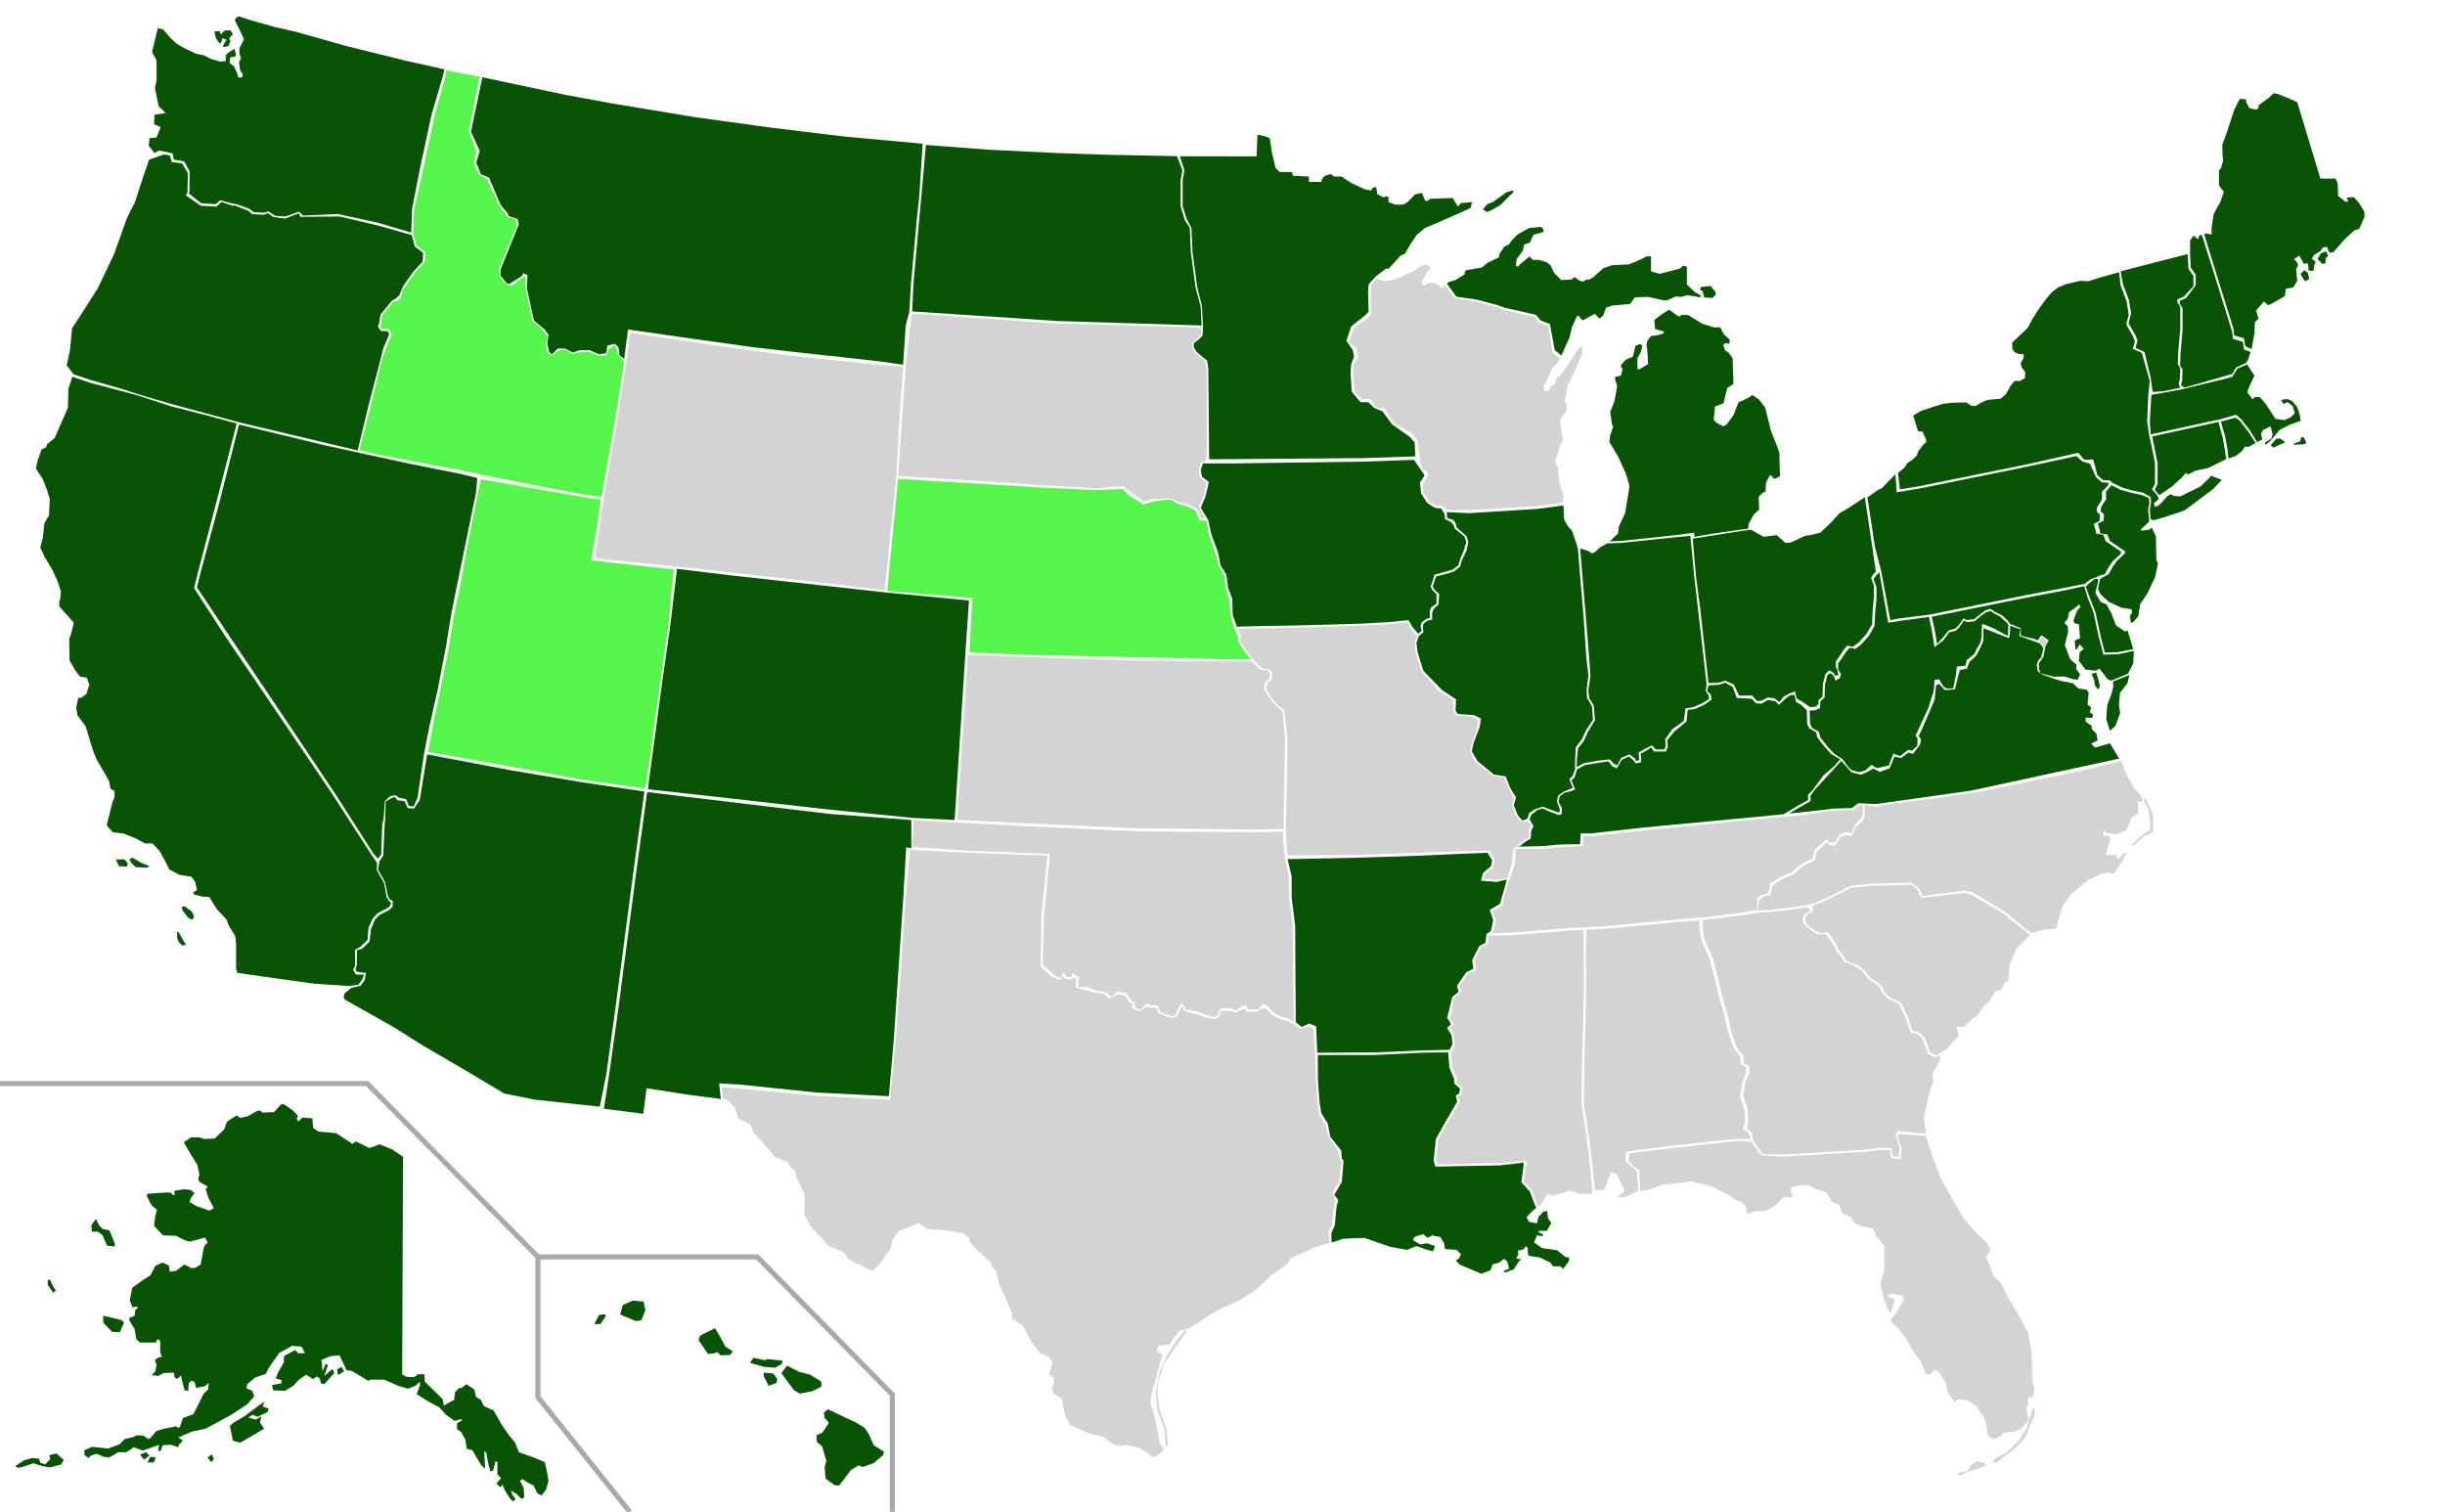
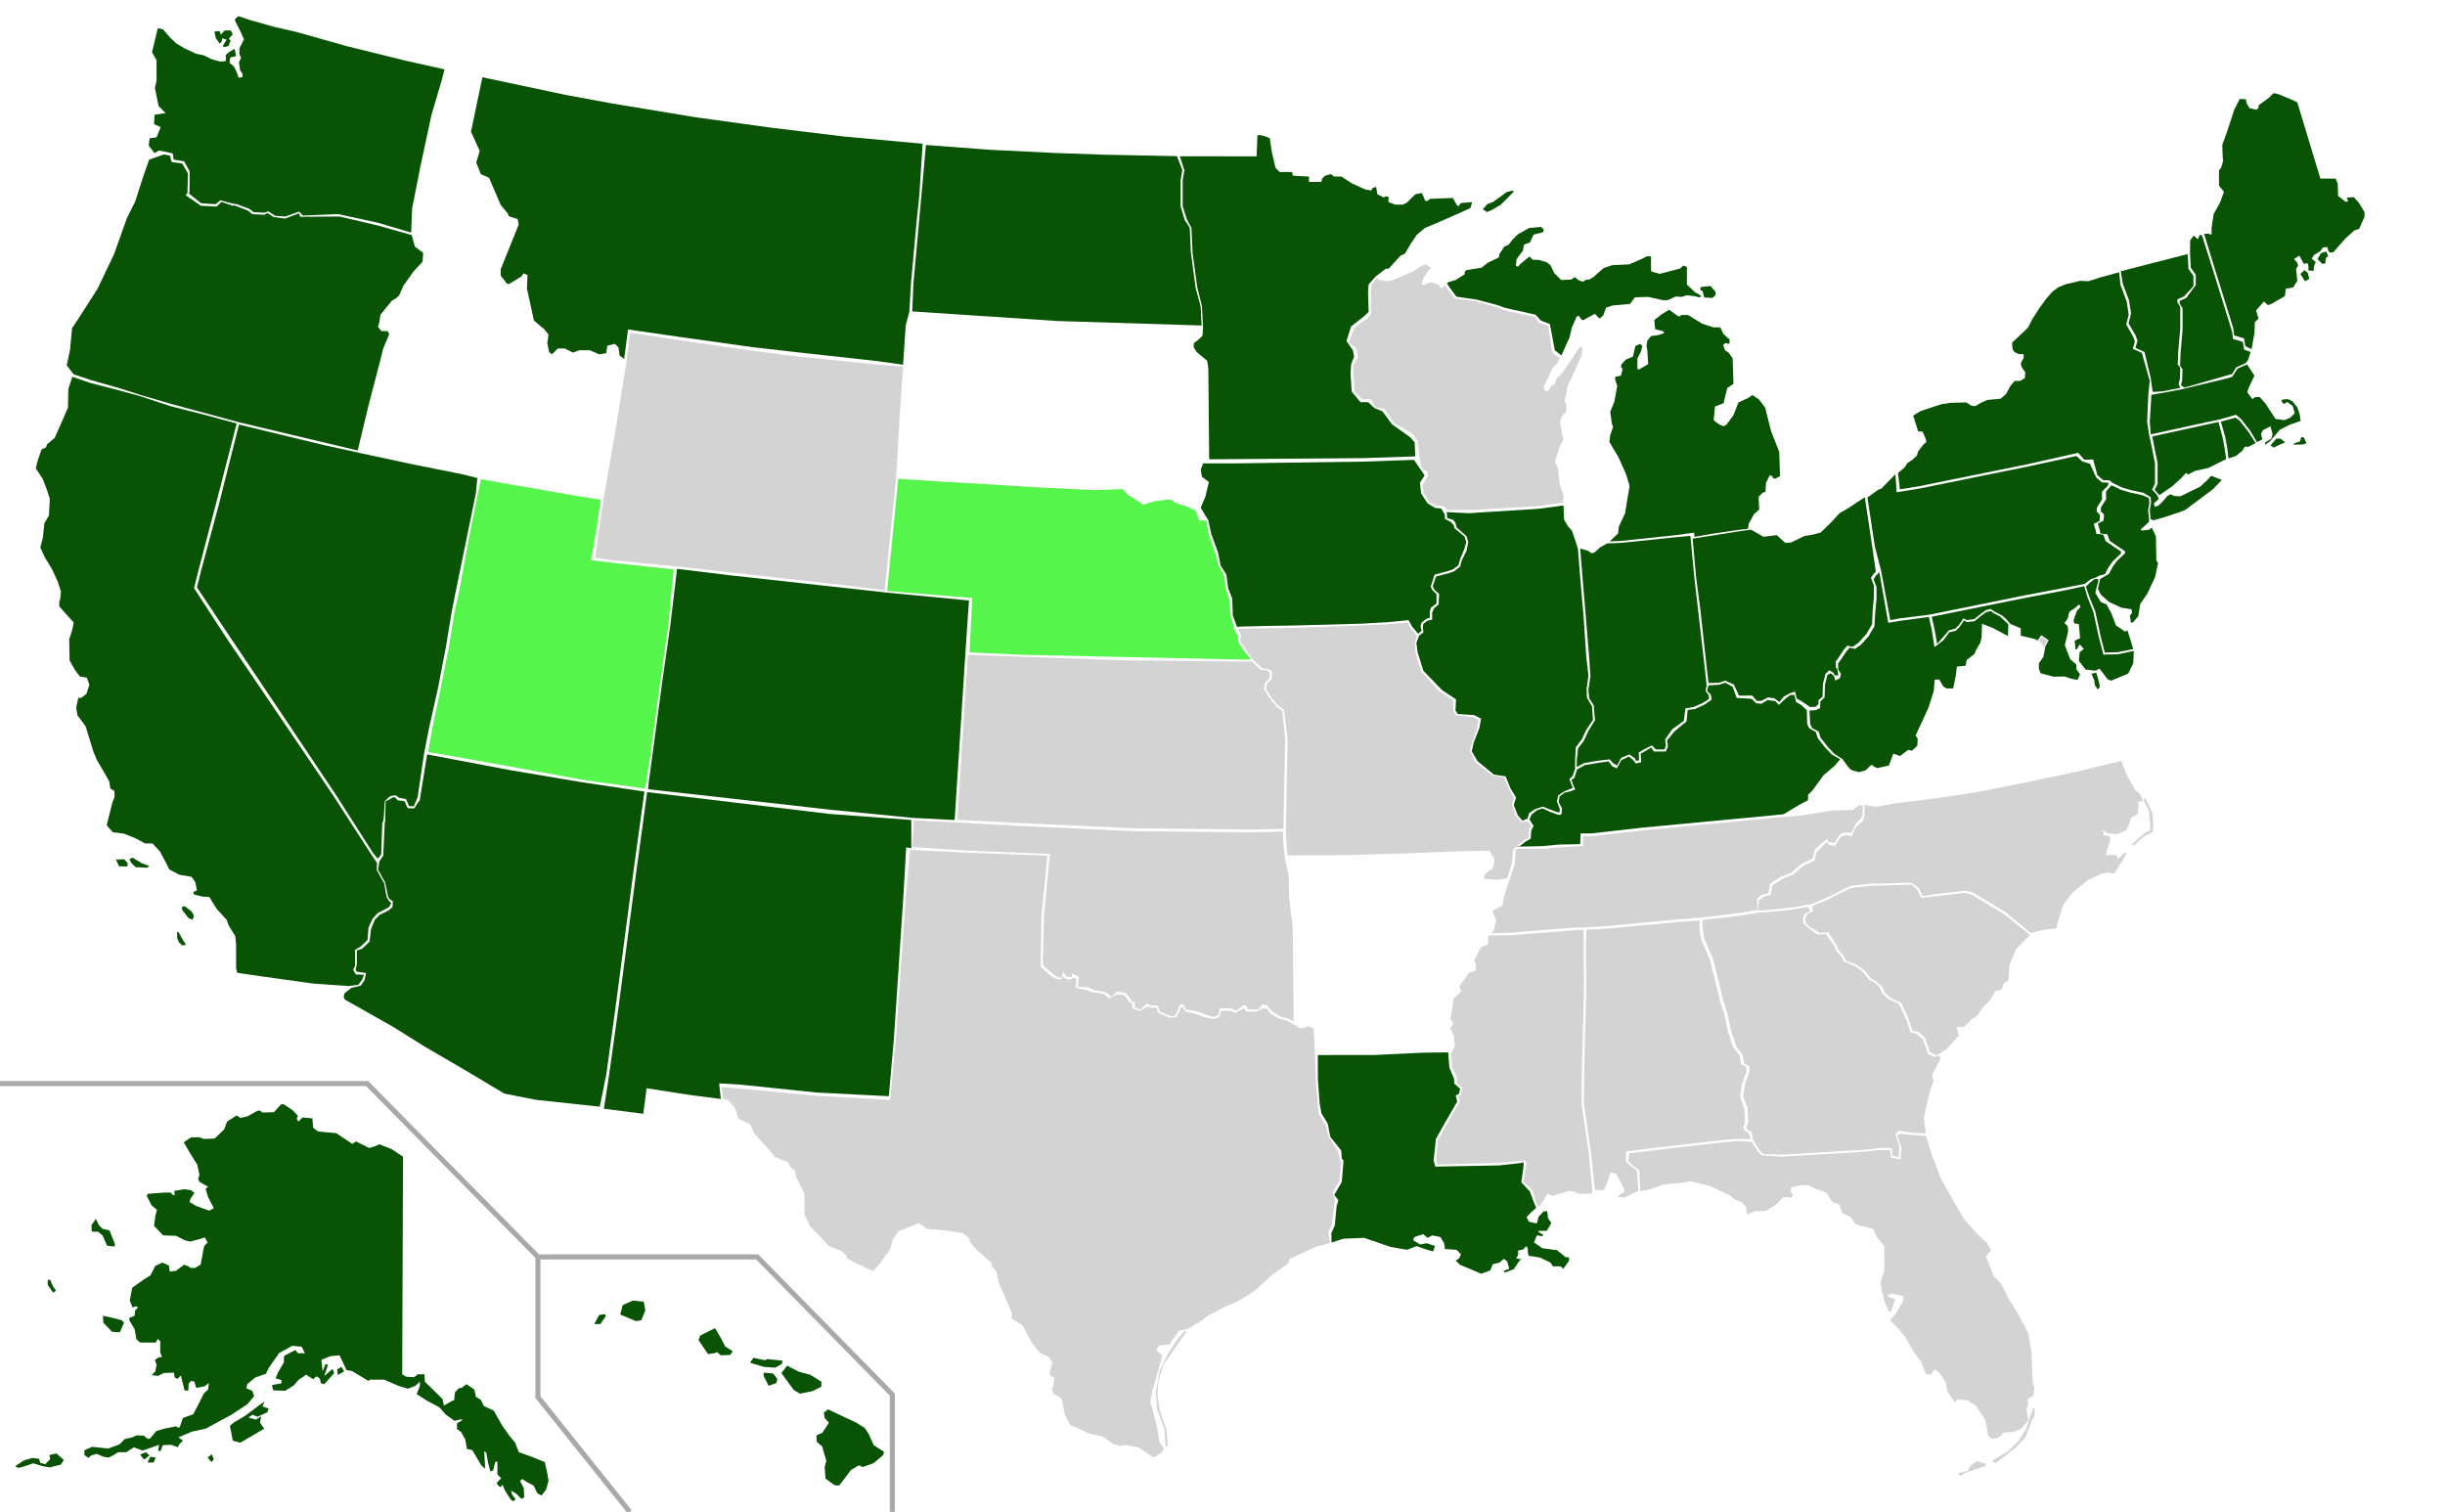
<svg xmlns="http://www.w3.org/2000/svg" width="100%" height="100%" viewBox="0 0 959 593" version="1.1" xml:space="preserve" style="fill-rule:evenodd;clip-rule:evenodd;">
  <g id="g4">
    <path id="HI" d="M233.088,519.309L235.027,515.753L237.291,515.43L237.614,516.238L235.512,519.309L233.088,519.309ZM243.272,515.591L249.415,518.178L251.517,517.855L253.134,513.975L252.487,510.58L248.284,510.095L244.242,511.873L243.272,515.591ZM273.988,525.614L277.706,531.111L280.131,530.787L281.263,530.302L282.717,531.596L286.436,531.434L287.406,529.979L284.496,528.201L282.556,524.483L280.454,520.926L274.634,523.836L273.988,525.614ZM294.195,534.506L295.489,532.566L300.177,533.536L300.824,533.051L306.967,533.697L306.643,534.991L304.057,536.446L299.692,536.122L294.195,534.506ZM299.53,539.679L301.47,543.559L304.542,542.427L304.865,540.81L303.248,538.709L299.53,538.386L299.53,539.679ZM306.482,538.547L308.745,535.637L313.433,538.062L317.798,539.194L322.163,541.942L322.163,543.882L318.606,545.66L313.756,546.63L311.332,545.175L306.482,538.547ZM323.133,554.067L324.749,552.773L328.144,554.39L335.742,557.947L339.137,560.048L340.754,562.473L342.694,566.838L346.735,569.424L346.412,570.718L342.532,573.951L338.329,575.406L336.874,574.759L333.802,576.538L331.378,579.771L329.114,582.681L327.336,582.519L323.779,579.932L323.456,575.406L324.103,572.981L322.486,567.323L320.385,565.545L320.223,562.958L322.486,561.988L324.588,558.916L325.073,557.947L323.456,556.168L323.133,554.067Z" style="fill:rgb(9,84,4);fill-rule:nonzero;" />
    <path id="AK" d="M158.077,453.675L157.753,539.032L159.37,540.002L162.442,540.164L163.897,539.032L166.483,539.032L166.645,541.942L173.596,548.732L174.081,551.318L177.476,549.378L178.123,549.217L178.446,546.145L179.901,544.529L181.033,544.367L182.973,542.912L186.044,545.014L186.691,547.924L188.631,549.055L189.762,551.48L193.642,553.258L197.037,559.24L199.785,563.12L202.049,565.868L203.504,569.586L208.515,571.364L213.688,573.466L214.658,577.831L215.143,580.902L214.173,584.297L212.395,586.561L210.778,585.752L209.323,582.681L206.575,581.226L204.797,580.094L203.988,580.902L205.443,583.651L205.605,587.369L204.473,587.854L202.534,585.914L200.432,584.621L200.917,586.237L202.21,588.016L201.402,588.824C201.402,588.824 200.594,588.5 200.109,587.854C199.624,587.207 198.007,584.459 198.007,584.459L197.037,582.196C197.037,582.196 196.714,583.489 196.067,583.166C195.42,582.842 194.774,581.711 194.774,581.711L196.552,579.771L195.097,578.316L195.097,573.304L194.289,573.304L193.481,576.699L192.349,577.184L191.379,573.466L190.732,569.748L189.924,569.263L190.247,574.921L190.247,576.053L188.792,574.759L185.236,568.778L183.134,568.293L182.488,564.575L180.871,561.665L179.254,560.533L179.254,558.27L181.356,556.977L180.871,556.653L178.284,557.3L174.889,554.875L172.303,551.965L167.453,549.378L163.412,546.792L164.705,543.559L164.705,541.942L162.927,543.559L160.017,544.69L156.298,543.559L150.64,541.134L145.144,541.134L144.497,541.619L138.031,537.739L135.929,537.416L133.181,531.596L129.624,531.919L126.068,533.374L126.553,537.901L127.684,534.991L128.654,535.314L127.199,539.679L130.433,536.931L131.079,538.547L127.199,542.912L125.906,542.589L125.421,540.649L124.128,539.84L122.835,540.972L120.086,539.194L117.015,541.295L115.236,543.397L111.842,545.499L107.153,545.337L106.668,543.235L110.387,542.589L110.387,541.295L108.123,540.649L109.093,538.224L111.357,534.344L111.357,532.566L111.518,531.757L115.883,529.494L116.853,530.787L119.601,530.787L118.308,528.201L114.59,527.878L109.578,530.626L107.153,534.021L105.375,536.607L104.244,538.87L100.04,540.325L96.969,542.912L96.645,544.529L98.909,545.499L99.717,547.6L96.969,550.833L90.502,555.037L82.743,559.24L80.641,560.371L75.306,561.503L69.971,563.766L71.75,565.06L70.295,566.515L69.81,567.646L67.061,566.676L63.828,566.838L63.02,569.101L62.05,569.101L62.373,566.676L58.817,567.97L55.907,568.939L52.512,567.646L49.602,569.586L46.369,569.586L44.267,570.879L42.651,571.688L40.549,571.364L37.962,570.233L35.699,570.879L34.729,571.849L33.113,570.718L33.113,568.778L36.184,567.485L42.489,568.131L46.854,566.515L48.955,564.413L51.865,563.766L53.644,562.958L56.392,563.12L58.008,564.413L58.978,564.09L61.242,561.341L64.313,560.371L67.708,559.725L69.001,559.401L69.648,559.886L70.456,559.886L71.75,556.168L75.791,554.713L77.731,550.995L79.994,546.469L81.611,545.014L81.934,542.427L80.318,543.72L76.923,544.367L76.276,541.942L74.983,541.619L74.013,542.589L73.851,545.499L72.396,545.337L70.941,539.517L69.648,540.81L68.516,540.325L68.193,538.386L64.152,538.547L62.05,539.679L59.463,539.355L60.918,537.901L61.403,535.314L60.757,533.374L62.212,532.404L63.505,532.242L62.858,530.464L62.858,526.099L61.888,525.129L61.08,526.584L54.937,526.584L53.482,525.291L52.835,521.411L50.734,517.855L50.734,516.885L52.835,516.076L52.997,513.975L54.129,512.843L53.32,512.358L52.027,512.843L50.895,510.095L51.865,505.083L56.392,501.85L58.978,500.233L60.918,496.515L63.667,495.222L66.253,496.354L66.576,498.779L69.001,498.455L72.235,496.03L73.851,496.677L74.821,497.324L76.438,497.324L78.701,496.03L79.509,491.665C79.509,491.665 79.833,488.756 80.479,488.271C81.126,487.786 81.449,487.301 81.449,487.301L80.318,485.361L77.731,486.169L74.498,486.977L72.558,486.492L69.001,484.714L63.99,484.552L60.433,480.834L60.918,476.954L61.565,474.529L59.463,472.751L57.523,469.033L58.008,468.225L64.798,467.74L66.9,467.74L67.87,468.71L68.516,468.71L68.355,467.093L72.235,466.446L74.821,466.77L76.276,467.901L74.821,470.003L74.336,471.458L77.084,473.074L82.096,474.853L83.874,473.883L81.611,469.518L80.641,466.285L81.611,465.476L78.216,463.536L77.731,462.405L78.216,460.788L77.408,456.908L74.498,452.22L72.073,448.017L74.983,446.077L78.216,446.077L79.994,446.724L84.198,446.562L87.916,443.005L89.047,439.934L92.766,437.509L94.382,438.479L97.13,437.832L100.849,435.731L101.98,435.569L102.95,436.377L107.477,436.216L110.225,433.144L111.357,433.144L114.913,435.569L116.853,437.671L116.368,438.802L117.015,439.934L118.631,438.317L122.511,438.641L122.835,442.359L124.775,443.814L131.888,444.46L138.192,448.664L139.647,447.694L144.82,450.28L146.922,449.634L148.862,448.825L153.712,450.765L158.077,453.675ZM42.974,482.612L45.076,487.947L44.914,488.917L42.004,488.594L40.226,484.552L38.447,483.097L36.022,483.097L35.861,480.511L37.639,478.086L38.771,480.511L40.226,481.966L42.974,482.612ZM40.387,516.076L44.106,516.885L47.824,517.855L48.632,518.824L47.015,522.543L43.944,522.381L40.549,518.824L40.387,516.076ZM19.695,502.012L20.826,504.598L21.958,506.215L20.826,507.023L18.725,503.952L18.725,502.012L19.695,502.012ZM5.953,575.083L9.348,572.819L12.743,571.849L15.33,572.173L15.815,573.789L17.755,574.274L19.695,572.334L19.371,570.718L22.12,570.071L25.03,572.658L23.898,574.436L19.533,575.568L16.785,575.083L13.067,573.951L8.702,575.406L7.085,575.729L5.953,575.083ZM54.937,570.556L56.553,572.496L58.655,570.879L57.2,569.586L54.937,570.556ZM57.847,573.628L58.978,571.364L61.08,571.688L60.272,573.628L57.847,573.628ZM81.449,571.688L82.904,573.466L83.874,572.334L83.066,570.394L81.449,571.688ZM90.179,559.24L91.311,565.06L94.221,565.868L99.232,562.958L103.597,560.371L101.98,557.947L102.465,555.522L100.364,556.815L97.454,556.007L99.07,554.875L101.01,555.683L104.89,553.905L105.375,552.45L102.95,551.642L103.759,549.702L101.01,551.642L96.322,555.198L91.472,558.108L90.179,559.24ZM132.534,539.355L134.959,537.901L133.989,536.122L132.211,537.092L132.534,539.355Z" style="fill:rgb(9,84,4);fill-rule:nonzero;" />
    <path id="FL" d="M755.397,445.507L757.663,452.825L761.393,462.568L766.727,471.944L770.446,478.249L775.295,483.745L779.337,487.463L780.954,490.373L779.822,491.667L779.014,492.96L781.924,500.396L784.833,503.306L787.42,508.641L790.977,514.461L795.503,522.705L796.796,530.303L797.281,542.266L797.928,544.044L797.605,547.439L795.18,548.733L795.503,550.673L794.856,552.613L795.18,555.037L795.665,556.977L792.916,560.211L789.845,561.665L785.965,561.827L784.51,563.444L782.085,564.414L780.792,563.929L779.66,562.959L779.337,560.049L778.529,556.654L775.134,551.481L771.577,549.218L767.697,548.894L766.889,550.188L763.818,545.823L763.171,542.266L760.584,538.225L758.806,537.093L757.189,539.195L755.411,538.871L753.31,533.86L750.4,529.98L747.49,524.645L744.903,521.574L741.347,517.856L743.448,515.431L746.682,509.934L746.52,508.318L741.993,507.348L740.377,507.994L740.7,508.641L743.287,509.611L741.832,514.137L741.023,514.622L739.245,510.581L737.952,505.731L737.629,502.983L739.083,498.295L739.083,488.757L736.012,485.038L734.719,481.967L729.546,480.674L727.606,480.027L725.989,477.44L722.594,475.824L721.463,472.429L718.714,471.459L716.289,467.741L712.086,466.286L709.176,464.831L706.59,464.831L702.548,465.639L702.387,467.579L703.195,468.549L702.71,469.681L699.638,469.519L695.92,473.076L692.364,475.015L688.484,475.015L685.251,476.309L684.927,473.561L683.311,471.621L680.401,470.489L678.784,469.034L670.701,465.154L663.103,463.376L658.738,464.023L652.757,464.508L646.775,466.609L643.296,467.222L643.058,459.172L640.472,457.232L638.693,455.454L639.017,452.383L649.201,451.089L674.744,448.179L681.533,447.533L686.969,447.813L689.556,451.693L691.011,453.148L699.109,453.663L709.929,453.016L731.441,451.723L736.887,451.049L741.464,451.077L741.626,453.986L745.45,454.795L745.773,449.988L744.157,445.461L745.111,444.729L750.224,445.183L755.397,445.507ZM767.943,577.912L770.368,577.265L771.661,577.023L773.116,574.679L775.46,573.062L776.753,573.547L778.451,573.87L778.855,574.921L775.379,576.134L771.176,577.589L768.832,578.801L767.943,577.912ZM781.441,572.9L782.654,573.951L785.402,571.85L790.737,567.646L794.455,563.766L796.961,557.138L797.931,555.441L798.092,552.046L797.365,552.531L796.395,555.36L794.94,559.967L791.707,565.221L787.342,569.425L783.947,571.365L781.441,572.9Z" style="fill:rgb(211,211,211);fill-rule:nonzero;" />
    <path id="SC" d="M761.231,412.938L759.454,413.907L756.867,412.614L756.221,410.512L754.927,406.956L752.664,404.854L750.078,404.208L748.461,399.358L745.713,393.376L741.51,391.437L739.408,389.497L738.115,386.91L736.013,384.97L733.75,383.677L731.487,380.767L728.415,378.504L723.889,376.725L723.404,375.27L720.979,372.361L720.494,370.906L717.099,365.732L713.704,365.894L709.662,363.469L708.369,362.176L708.046,360.398L708.854,358.458L711.117,357.488L710.794,355.386L716.937,352.8L725.99,348.273L733.265,347.465L749.754,346.98L752.018,348.92L753.634,352.153L757.999,351.668L770.609,350.213L773.518,351.021L786.128,358.619L796.236,366.741L790.815,372.199L788.228,378.343L787.743,384.647L786.127,385.456L784.995,388.204L782.57,388.85L780.469,392.407L777.72,395.155L775.457,398.55L773.84,399.358L770.284,402.753L767.374,402.915L768.344,406.148L763.333,411.645L761.231,412.938Z" style="fill:rgb(211,211,211);fill-rule:nonzero;" />
    <path id="GA" d="M689.616,357.973L684.767,358.781L676.36,359.913L667.792,360.802L667.792,362.984L667.954,365.086L668.601,368.481L671.995,376.402L674.42,386.263L675.875,392.406L677.492,397.256L678.947,404.208L681.048,410.512L683.635,413.907L684.12,417.302L686.06,418.111L686.222,420.212L684.443,425.062L683.958,428.295L683.797,430.235L685.413,434.6L685.737,439.935L684.928,442.36L685.575,443.168L687.03,443.976L687.677,447.371L690.263,451.251L691.718,452.706L699.639,452.868L710.459,452.221L731.972,450.928L737.417,450.253L741.995,450.281L742.156,453.191L744.743,453.999L745.066,449.634L743.449,445.108L744.581,443.491L750.401,444.3L755.378,444.617L754.603,438.319L756.866,428.296L758.321,424.092L757.836,421.506L761.171,415.262L760.66,413.91L758.747,414.614L756.16,413.321L755.514,411.22L754.22,407.663L751.957,405.561L749.37,404.915L747.754,400.065L744.829,393.73L740.626,391.79L738.524,389.85L737.231,387.264L735.129,385.324L732.866,384.03L730.603,381.12L727.531,378.857L723.005,377.079L722.52,375.624L720.095,372.714L719.61,371.259L716.215,366.351L712.82,366.513L708.69,363.469L707.397,362.176L707.074,360.398L707.882,358.458L710.233,357.223L709.1,356L709.177,355.709L703.358,356.679L696.406,357.488L689.616,357.973Z" style="fill:rgb(211,211,211);fill-rule:nonzero;" />
    <path id="AL" d="M625.598,466.771L623.982,451.574L621.234,432.822L621.396,418.757L622.204,387.718L622.042,371.067L622.207,364.648L629.964,364.277L657.769,361.691L666.692,361.029L666.544,363.211L666.706,365.313L667.352,368.708L670.747,376.629L673.172,386.49L674.627,392.633L676.244,397.483L677.699,404.435L679.8,410.739L682.387,414.134L682.872,417.529L684.812,418.337L684.973,420.439L683.195,425.289L682.71,428.522L682.548,430.462L684.165,434.827L684.488,440.162L683.68,442.587L684.327,443.395L685.782,444.203L686.817,446.738L680.512,446.738L673.722,447.385L648.18,450.295L637.768,451.702L637.672,455.454L639.45,457.232L642.037,459.172L642.618,467.108L637.076,469.681L634.328,469.357L637.076,467.417L637.076,466.447L634.004,460.466L631.741,459.819L630.286,464.184L628.993,466.932L628.346,466.771L625.598,466.771Z" style="fill:rgb(211,211,211);fill-rule:nonzero;" />
    <path id="NC" d="M832.107,298.472L833.817,303.17L837.373,309.637L839.798,312.062L840.445,314.325L838.02,314.487L838.828,315.133L838.505,319.336L835.918,320.63L835.271,322.731L833.978,325.641L830.26,327.258L827.835,326.934L826.38,326.773L824.764,325.48L825.087,326.773L825.087,327.743L827.027,327.743L827.835,329.036L825.895,335.341L830.098,335.341L830.745,336.957L833.008,334.694L834.302,334.209L832.362,337.766L829.29,342.616L827.997,342.616L826.865,342.131L824.117,342.777L818.944,345.202L812.477,350.537L809.082,355.225L807.143,361.691L806.658,364.116L801.969,364.601L796.516,365.938L786.57,357.736L773.96,350.137L771.05,349.329L758.441,350.784L754.164,351.534L752.548,348.301L749.577,346.184L733.088,346.669L725.813,347.478L716.76,352.004L710.617,354.591L709.001,354.914L703.181,355.884L696.229,356.692L689.44,357.177L689.94,353.123L691.718,351.668L694.466,351.021L695.113,347.303L699.316,344.555L703.196,343.1L707.399,339.543L711.764,337.442L712.411,334.37L716.29,330.49L716.937,330.329C716.937,330.329 716.937,331.46 717.745,331.46C718.554,331.46 719.685,331.784 719.685,331.784L721.949,328.227L724.05,327.581L726.313,327.904L727.93,324.347L730.84,321.761L731.325,319.659L731.325,315.698L735.851,316.426L742.988,315.133L758.807,313.193L775.943,310.606L795.865,306.606L815.598,302.441L826.963,299.644L832.107,298.472ZM836.002,331.46L838.589,328.954L841.741,326.367L843.277,325.721L843.438,323.7L842.792,317.557L841.337,315.213L840.69,313.354L841.418,313.111L844.166,318.608L844.57,323.053L844.408,326.448L841.013,327.984L838.184,330.409L837.053,331.621L836.002,331.46Z" style="fill:rgb(211,211,211);fill-rule:nonzero;" />
    <path id="TN" d="M697.053,320.629L645.16,325.641L629.4,327.419L624.779,327.932L620.911,327.904L620.911,331.784L612.504,332.269L605.553,332.915L594.457,332.968L594.192,338.804L592.054,345.079L591.059,348.095L589.71,352.476L589.387,355.063L585.345,357.326L586.8,360.883L585.83,365.247L584.862,366.037L592.118,365.843L616.205,363.903L621.54,363.741L629.623,363.256L657.429,360.67L667.6,359.861L676.02,358.891L684.426,357.76L689.276,356.951L689.145,352.442L690.924,350.987L693.672,350.34L694.319,346.622L698.522,343.874L702.402,342.419L706.605,338.863L710.97,336.761L711.843,333.236L716.177,329.356L716.824,329.194C716.824,329.194 716.824,330.326 717.632,330.326C718.44,330.326 719.572,330.649 719.572,330.649L721.835,327.092L723.937,326.446L726.2,326.769L727.817,323.213L729.932,320.966L730.531,320L730.707,316.067L729.223,315.779L726.798,317.719L718.877,317.881L706.882,319.782L697.053,320.629Z" style="fill:rgb(211,211,211);fill-rule:nonzero;" />
    <path id="RI" d="M874.07,179.823L873.587,175.619L872.779,171.254L871.081,165.354L876.82,163.818L878.437,164.949L881.832,169.314L884.741,173.761L881.83,175.297L880.536,175.135L879.405,176.914L876.98,178.853L874.07,179.823Z" style="fill:rgb(9,84,4);fill-rule:nonzero;" />
    <path id="CT" d="M873.193,180.05L872.566,175.846L871.757,171.481L870.141,165.5L865.989,166.404L844.165,171.173L844.811,174.487L846.266,181.762L846.266,189.845L845.135,192.108L846.967,194.218L851.923,190.816L855.479,187.583L857.419,185.482L858.227,186.128L860.975,184.673L866.149,183.542L873.193,180.05Z" style="fill:rgb(9,84,4);fill-rule:nonzero;" />
    <path id="MA" d="M899.977,173.851L902.149,173.165L902.606,171.451L903.635,171.565L904.664,173.851L903.406,174.308L899.52,174.423L899.977,173.851ZM890.604,174.651L892.89,172.022L894.49,172.022L896.319,173.508L893.919,174.537L891.747,175.566L890.604,174.651ZM855.804,152.663L873.264,148.46L875.527,147.813L877.629,144.58L881.365,142.917L884.255,147.33L881.83,152.503L881.506,153.958L883.446,156.544L884.578,155.736L886.356,155.736L888.619,158.323L892.499,164.304L896.056,164.789L898.319,163.819L900.097,162.041L899.289,159.293L897.187,157.676L895.732,158.484L894.763,157.191L895.247,156.706L897.349,156.544L899.127,157.353L901.067,159.778L902.037,162.687L902.361,165.112L898.157,166.567L894.278,168.507L890.398,173.034L888.458,174.489L888.458,173.519L890.883,172.064L891.368,170.285L890.559,167.214L887.649,168.669L886.841,170.124L887.326,172.387L885.26,173.387L882.513,168.86L879.118,164.496L877.047,162.683L870.514,164.559L865.422,165.61L843.597,170.379L843.195,165.434L843.841,154.846L849.015,153.957L855.804,152.663Z" style="fill:rgb(9,84,4);fill-rule:nonzero;" />
    <path id="ME" d="M923.215,77.331L925.155,79.432L927.418,83.15L927.418,85.09L925.316,89.779L923.376,90.425L919.982,93.497L915.132,98.993C915.132,98.993 914.485,98.993 913.838,98.993C913.192,98.993 912.868,96.892 912.868,96.892L911.09,97.053L910.12,98.508L907.695,99.963L906.725,101.418L908.342,102.873L907.857,103.52L907.372,106.268L905.432,106.106L905.432,104.49L905.109,103.196L903.654,103.52L901.876,100.287L899.774,101.58L901.067,103.035L901.391,104.166L900.582,105.46L900.906,108.531L901.067,110.148L899.451,112.734L896.541,113.219L896.217,116.129L890.883,119.201L889.589,119.686L887.973,118.231L884.901,121.787L885.871,125.021L884.416,126.314L884.255,130.679L883.131,136.938L880.669,135.782L880.184,132.711L876.304,131.579L875.981,128.831L868.706,105.39L864.508,91.75L865.928,91.632L867.442,92.042L867.442,89.455L868.25,83.959L870.837,79.271L872.292,75.229L870.352,72.804L870.352,66.823L871.16,65.853L871.968,63.105L871.807,61.65L871.645,56.8L873.423,51.95L876.333,43.059L878.435,38.856L879.728,38.856L881.021,39.017L881.021,40.149L882.315,42.412L885.063,43.059L885.871,42.25L885.871,41.28L889.913,38.371L891.691,36.592L893.146,36.754L899.127,39.179L901.067,40.149L910.12,70.056L916.102,70.056L916.91,71.996L917.072,76.846L919.982,79.109L920.79,79.109L920.952,78.624L920.467,77.492L923.215,77.331ZM902.283,107.478L903.819,105.942L905.193,106.993L905.759,109.418L904.061,110.307L902.283,107.478ZM908.992,101.578L910.77,103.437C910.77,103.437 912.064,103.518 912.064,103.194C912.064,102.871 912.306,101.173 912.306,101.173L913.195,100.365L912.387,98.587L910.366,99.314L908.992,101.578Z" style="fill:rgb(9,84,4);fill-rule:nonzero;" />
    <path id="NH" d="M880.799,142.425L881.668,141.348L882.758,138.057L880.215,137.144L879.73,134.072L875.85,132.941L875.527,130.192L868.252,106.752L863.651,92.209L862.754,92.203L862.107,93.82L861.46,93.335L860.491,92.365L859.036,94.305L858.987,99.337L859.299,105.004L861.239,107.753L861.239,111.794L857.52,116.857L854.934,117.989L854.934,119.12L856.066,120.898L856.066,129.466L855.257,138.681L855.096,143.531L856.066,144.824L855.904,149.351L855.419,151.129L856.874,152.015L873.264,147.325L875.527,146.679L877.061,144.126L880.799,142.425Z" style="fill:rgb(9,84,4);fill-rule:nonzero;" />
    <path id="VT" d="M844.344,153.726L843.535,148.068L841.145,138.097L840.498,137.773L837.588,136.48L838.396,133.57L837.588,131.469L834.888,126.829L835.858,122.949L835.05,117.776L832.625,111.309L831.819,106.387L858.067,99.639L858.391,105.458L860.331,108.206L860.331,112.248L856.613,116.29L854.026,117.421L854.026,118.553L855.158,120.331L855.158,128.899L854.349,138.114L854.188,142.964L855.158,144.257L854.996,148.783L854.511,150.562L855.172,152.128L848.22,153.503L844.344,153.726Z" style="fill:rgb(9,84,4);fill-rule:nonzero;" />
    <path id="NY" d="M828.614,189.422L827.483,188.452L824.896,188.291L822.633,186.351L821.002,180.222L817.544,180.312L815.1,177.604L795.715,181.986L752.713,190.716L745.183,191.944L744.445,185.475L745.873,184.35L747.167,183.218L748.136,181.602L749.915,180.47L751.855,178.692L752.34,177.075L754.441,174.327L755.573,173.357L755.411,172.387L754.118,169.316L752.34,169.154L750.4,163.011L753.31,161.232L757.674,159.778L761.716,158.484L764.949,157.999L771.254,157.838L773.194,159.131L774.81,159.293L776.912,157.999L779.499,156.868L784.672,156.383L786.773,154.604L788.552,151.371L790.168,149.431L792.27,149.431L794.21,148.3L794.371,146.036L792.916,143.935L792.593,142.48L793.725,140.378L793.725,138.923L791.946,138.923L790.168,138.115L789.36,136.983L789.198,134.397L795.018,128.9L795.665,128.092L797.12,125.182L800.029,120.656L802.778,116.938L804.879,114.513L807.294,112.687L810.376,111.441L815.872,110.148L819.105,110.309L823.632,108.855L831.197,106.783L831.717,111.763L834.142,118.229L834.95,123.403L833.98,127.282L836.567,131.809L837.375,133.911L836.567,136.82L839.477,138.114L840.123,138.437L843.195,149.43L842.659,154.49L842.174,165.321L842.982,170.817L843.79,174.374L845.245,181.649L845.245,189.732L844.113,191.995L845.953,193.988L846.749,195.666L844.809,197.444L845.133,198.738L846.426,198.414L847.881,197.121L850.144,194.535L851.276,193.888L852.892,194.535L855.156,194.696L863.077,190.816L865.987,188.068L867.28,186.613L871.483,188.23L868.089,191.786L864.209,194.696L857.096,200.031L854.509,201.001L848.689,202.941L844.648,204.073L843.473,203.54L843.229,199.851L843.714,197.103L843.552,195.001L840.739,193.302L836.212,192.332L832.332,191.201L828.614,189.422Z" style="fill:rgb(9,84,4);fill-rule:nonzero;" />
    <path id="NJ" d="M828.16,190.33L826.059,192.755L826.059,195.827L824.119,198.898L823.957,200.515L825.25,201.808L825.089,204.233L822.826,205.365L823.634,208.113L823.796,209.244L826.544,209.568L827.514,212.154L831.07,214.579L833.495,216.196L833.495,217.004L830.262,220.076L828.645,222.339L827.19,225.087L824.927,226.381L823.715,227.108L823.472,228.32L822.863,230.927L823.955,233.171L827.188,236.081L832.038,238.345L836.08,238.991L836.241,240.446L835.433,241.416L835.756,244.164L836.565,244.164L838.666,241.739L839.475,236.89L842.223,232.848L845.294,226.382L846.426,220.885L845.779,219.754L845.618,210.377L844.001,206.982L842.87,207.791L840.121,208.114L839.636,207.629L840.768,206.659L842.87,204.719L842.933,203.625L842.548,200.192L843.033,197.443L842.872,195.342L840.285,194.21L835.758,193.24L831.879,192.108L828.16,190.33Z" style="fill:rgb(9,84,4);fill-rule:nonzero;" />
    <path id="PA" d="M822.207,226.46L823.339,225.813L825.602,225.201L827.057,222.452L828.673,220.189L831.907,217.118L831.907,216.309L829.482,214.693L825.925,212.268L824.955,209.681L822.207,209.358L822.045,208.226L821.237,205.478L823.5,204.347L823.662,201.922L822.369,200.628L822.53,199.012L824.47,195.94L824.47,192.869L826.814,190.444L827.029,189.36L824.442,189.199L822.179,187.259L819.754,181.924L816.749,180.993L814.419,178.852L795.828,182.894L752.826,191.623L743.935,193.078L743.439,185.995L737.952,191.625L736.659,192.11L732.456,195.119L735.367,214.256L737.849,223.985L741.421,243.247L744.69,242.609L756.633,241.107L794.56,233.441L809.436,230.618L817.737,228.996L818.004,228.757L820.105,227.141L822.207,226.46Z" style="fill:rgb(9,84,4);fill-rule:nonzero;" />
    <path id="DE" d="M822.353,230.423L822.942,228.32L822.963,227.116L821.694,227.027L819.592,228.644L818.137,230.099L819.592,234.302L821.856,239.96L823.957,249.66L825.574,255.964L830.585,255.803L836.727,254.591L834.463,247.236L833.493,247.721L829.937,245.296L828.158,240.608L826.218,237.051L823.955,236.081L821.854,232.525L822.353,230.423Z" style="fill:rgb(9,84,4);fill-rule:nonzero;" />
    <path id="MD" d="M836.953,255.305L830.812,256.597L825.006,256.759L823.163,249.66L821.061,239.96L818.798,234.302L817.51,229.904L810.004,231.526L795.127,234.349L757.676,241.9L758.807,246.912L759.777,252.57L760.101,252.247L762.202,249.822L764.465,247.204L766.89,246.589L768.345,245.134L770.124,242.547L771.417,243.194L774.327,242.87L776.913,240.769L778.92,239.315L780.765,238.83L782.41,239.96L785.32,241.415L787.26,243.194L788.472,244.729L792.594,246.427L792.594,249.337L798.091,250.63L799.235,251.172L800.647,249.144L803.529,251.114L802.251,253.596L801.486,257.581L799.707,260.168L799.707,262.27L800.354,264.048L805.418,265.404L809.729,265.342L812.801,266.312L814.902,266.635L815.872,264.534L814.417,262.432L814.417,260.654L811.992,258.552L809.891,253.056L811.184,247.721L811.022,245.619L809.729,244.326C809.729,244.326 811.184,242.709 811.184,242.063C811.184,241.416 811.669,239.961 811.669,239.961L813.609,238.668L815.549,237.051L816.034,238.021L814.579,239.638L813.286,243.356L813.609,244.488L815.387,244.811L815.872,250.307L813.771,251.277L814.094,254.834L814.579,254.672L815.711,252.732L817.327,254.511L815.711,255.804L815.387,259.199L817.974,262.594L821.854,263.079L823.47,262.27L826.707,266.453L828.065,266.99L834.719,264.193L836.726,260.169L836.953,255.305ZM820.321,264.289L821.452,266.795L821.614,268.573L822.746,270.433C822.746,270.433 823.635,269.543 823.635,269.22C823.635,268.897 822.907,266.149 822.907,266.149L822.18,263.804L820.321,264.289Z" style="fill:rgb(9,84,4);fill-rule:nonzero;" />
    <path id="WV" d="M756.561,241.967L757.673,246.912L758.756,253.818L762.316,251.07L764.579,247.998L767.117,247.383L768.572,245.928L770.35,243.341L771.53,243.988L774.44,243.665L777.027,241.563L779.034,240.11L780.879,239.625L782.183,240.641L784.412,241.756L786.352,243.534L787.726,244.827L787.583,249.498L781.925,246.427L777.398,244.649L777.237,249.983L776.752,252.085L775.135,254.833L774.488,256.45L771.417,258.875L770.932,261.138L767.537,261.461L767.214,264.533L766.082,270.029L763.495,270.029L762.202,269.221L760.586,266.473L758.807,266.634L758.484,270.999L756.382,277.627L751.371,288.459L752.179,289.752L752.018,292.5L749.916,294.44L748.461,294.117L745.228,296.542L742.641,295.572L740.863,300.26C740.863,300.26 737.145,301.068 736.498,301.23C735.851,301.391 734.073,299.937 734.073,299.937L731.648,302.2L729.062,302.846L726.152,302.038L724.859,300.745L722.666,297.721L719.524,295.733L716.937,292.985L714.027,289.267L713.381,287.004L710.794,285.549L709.986,283.932L709.743,278.678L711.926,278.597L713.866,277.789L714.027,275.041L715.644,273.586L715.806,268.574L716.775,264.695L718.069,264.048L719.362,265.179L719.847,266.958L721.625,265.988L722.11,264.371L720.979,262.593L720.979,260.168L721.949,258.875L724.212,255.48L725.505,254.025L727.607,254.51L729.87,252.893L732.942,249.498L735.205,245.619L735.528,239.96L736.013,234.949L736.013,230.261L734.881,227.189L735.851,225.734L737.135,224.441L740.626,244.268L745.257,243.517L756.561,241.967Z" style="fill:rgb(9,84,4);fill-rule:nonzero;" />
    <path id="KY" d="M721.783,297.818L719.458,300.501L715.255,304.057L710.956,309.96L709.177,311.738L709.177,313.839L705.298,315.941L699.639,319.336L696.12,319.72L644.252,324.619L628.492,326.398L623.871,326.91L620.003,326.883L619.776,331.103L611.597,331.247L604.645,331.894L594.215,332.1L596.127,331.878L598.307,330.116L600.365,328.973L600.594,325.772L601.508,323.943L599.901,321.404L600.703,319.497L602.966,317.719L605.068,317.073L607.816,318.366L611.373,319.659L612.504,319.336L612.666,317.073L611.373,314.648L611.696,312.384L613.636,310.929L616.223,310.283L617.839,309.636L617.031,307.858L616.384,305.918L617.516,305.11L618.567,301.796L621.557,300.098L627.377,299.128L630.934,298.643L632.389,300.583L634.167,301.391L635.945,298.158L638.855,296.703L640.795,298.32L641.603,299.452L643.705,298.967L643.543,295.572L646.453,293.955L647.585,293.147L648.716,294.763L653.404,294.763L654.213,292.662L653.889,290.399L656.799,286.842L661.488,282.962L661.973,278.436L664.721,278.112L668.601,276.334L671.349,274.394L671.026,272.454L669.571,270.999L670.136,268.817L674.259,268.574L676.684,267.766L679.594,269.383L681.21,273.748L687.03,274.071L688.808,275.849L690.91,276.011L693.335,274.556L696.406,275.041L697.7,276.496L700.448,273.909L702.226,272.616L703.843,272.616L704.489,275.364L706.268,276.334L708.689,278.549L708.851,284.046L709.659,285.662L712.246,287.117L712.893,289.38L715.802,293.099L718.389,295.847L721.783,297.818Z" style="fill:rgb(9,84,4);fill-rule:nonzero;" />
    <path id="OH" d="M731.436,195.008L725.342,199.061L721.463,201.324L718.068,205.042L714.026,208.922L710.793,209.731L707.883,210.216L702.387,212.802L700.285,212.964L696.89,209.892L691.717,210.539L689.13,209.084L686.749,207.733L681.857,208.437L671.672,210.053L663.912,211.266L665.206,225.896L666.984,239.637L669.571,263.078L670.136,267.909L674.259,267.78L676.684,266.972L680.047,268.475L682.118,272.84L687.257,272.823L689.149,274.941L690.91,274.876L693.448,273.535L695.952,273.906L697.926,275.361L699.653,273.228L701.999,271.935L704.07,271.254L704.716,274.002L706.494,274.972L709.97,277.316L712.153,277.236L713.298,276.087L713.233,274.7L714.85,273.245L715.011,268.234L715.981,264.354L717.501,262.913L719.022,263.818L719.847,265.029L721.058,264.853L720.635,262.442L720.071,261.799L720.071,259.374L721.041,258.08L723.304,254.686L724.597,253.231L726.699,253.716L728.962,252.099L732.034,248.704L734.297,244.824L734.507,239.393L734.992,234.382L734.992,229.693L733.86,226.622L734.83,225.167L735.751,224.212L734.346,214.369L731.436,195.008Z" style="fill:rgb(9,84,4);fill-rule:nonzero;" />
    <path id="MI" d="M581.619,82.059L583.448,80.001L585.62,79.201L590.993,75.315L593.279,74.743L593.736,75.2L588.592,80.344L585.277,82.288L583.22,83.202L581.619,82.059ZM667.794,114.187L668.44,116.693L671.674,116.855L672.967,115.642C672.967,115.642 672.886,114.187 672.563,114.026C672.239,113.864 670.946,112.166 670.946,112.166L668.764,112.409L667.147,112.571L666.824,113.702L667.794,114.187ZM697.86,177.237L694.627,168.992L692.364,159.939L689.939,156.706L687.352,154.928L685.736,156.059L681.856,157.838L679.916,162.849L677.168,166.567L676.036,167.214L674.581,166.567C674.581,166.567 671.994,165.112 672.156,164.466C672.318,163.819 672.641,159.454 672.641,159.454L676.036,158.161L676.844,154.766L677.491,152.18L679.916,150.563L679.592,140.54L677.976,138.277L676.683,137.468L675.874,135.367L676.683,134.559L678.299,134.882L678.461,133.265L676.036,131.002L674.743,128.415L672.156,128.415L667.63,126.96L662.133,123.566L659.385,123.566L658.738,124.212L657.768,123.727L654.697,121.464L651.787,123.242L648.877,125.506L649.2,129.062L650.17,129.385L652.272,129.87L652.757,130.679L650.17,131.487L647.584,131.81L646.129,133.589L645.805,135.69L646.129,137.307L646.452,142.803L642.896,144.905L642.249,144.743L642.249,140.54L643.542,138.115L644.189,135.69L643.38,134.882L641.441,135.69L640.471,139.893L637.722,141.025L635.944,142.965L635.782,143.935L636.429,144.743L635.782,147.33L633.519,147.815L633.519,148.946L634.328,151.371L633.196,157.514L631.579,161.556L632.226,166.244L632.711,167.376L631.903,169.801L631.579,170.609L631.256,173.357L634.812,179.338L637.722,185.805L639.177,190.655L638.369,195.343L637.399,201.324L634.974,206.497L634.651,209.246L631.392,212.331L635.801,212.169L657.219,209.906L664.497,208.918L664.593,210.585L671.445,209.372L681.743,207.869L685.597,207.408L685.736,206.821L685.897,205.366L687.999,201.648L689.999,199.91L689.777,194.858L691.374,193.261L692.465,192.918L692.687,189.361L694.223,186.33L695.274,186.937L695.435,187.583L696.243,187.745L698.183,186.775L697.86,177.237ZM567.492,111.213L568.208,110.633L570.957,109.824L574.513,107.561L574.513,106.591L575.16,105.945L581.141,104.975L583.566,103.035L587.931,100.933L588.093,99.64L590.033,96.73L591.811,95.922L593.104,94.143L595.367,91.88L599.732,89.455L604.42,88.97L605.552,90.102L605.229,91.072L601.51,92.042L600.055,95.113L597.792,95.922L597.307,98.347L594.882,101.58L594.559,104.166L595.367,104.651L596.337,103.52L599.894,100.61L601.187,101.903L603.45,101.903L606.684,102.873L608.139,104.005L609.593,107.076L612.342,109.824L616.222,109.663L617.676,108.693L619.293,109.986L620.91,110.471L622.203,109.663L623.335,109.663L624.951,108.693L628.993,105.136L632.388,104.005L639.016,103.681L643.542,101.741L646.129,100.448L647.584,100.61L647.584,106.268L648.069,106.591L650.979,107.4L652.918,106.915L659.062,105.298L660.193,104.166L661.648,104.651L661.648,111.603L664.881,114.674L666.175,115.321L667.468,116.291L666.175,116.614L665.366,116.291L661.648,115.806L659.547,116.453L657.283,116.291L654.05,117.746L652.272,117.746L646.452,116.453L641.279,116.614L639.339,119.201L632.388,119.847L629.963,120.656L628.831,123.727L627.538,124.859L627.053,124.697L625.598,123.081L621.071,125.506L620.425,125.506L619.293,123.889L618.485,124.051L616.545,128.415L615.575,132.457L612.394,139.458L611.217,138.423L609.845,137.392L607.904,127.104L604.36,125.734L602.307,123.448L590.187,120.704L587.332,119.675L579.101,117.502L571.211,116.359L567.492,111.213Z" style="fill:rgb(9,84,4);fill-rule:nonzero;" />
    <path id="WY" d="M354.252,143.776L343.703,142.969L311.615,139.673L295.382,137.616L267.033,133.501L247.143,130.529L245.724,141.704L241.885,165.965L236.626,196.372L235.095,206.888L233.426,218.777L239.949,219.705L265.829,222.205L286.398,224.512L323.182,228.627L347.003,231.487L351.507,187.295L352.947,161.918L354.252,143.776Z" style="fill:rgb(211,211,211);fill-rule:nonzero;" />
    <path id="MT" d="M356.671,122.274L357.318,111.123L359.577,86.336C360.034,81.306 360.661,77.864 360.949,70.926L361.888,56.374L331.214,53.567L301.954,50.01L272.693,45.969L240.361,40.634L221.932,37.239L189.208,30.306L184.729,51.654L188.158,59.198L186.787,63.771L188.616,68.343L191.816,69.715L196.437,80.484L199.132,83.661L199.589,84.804L203.019,85.947L203.476,88.005L196.389,105.609L196.389,108.124L198.904,111.324L199.818,111.324L204.619,108.352L205.305,107.209L206.905,107.895L206.677,113.153L209.42,125.727L212.392,128.242L213.307,128.928L215.136,131.214L214.679,134.644L215.364,138.073L216.508,138.988L218.794,136.701L221.537,136.701L224.738,138.302L227.253,137.387L231.368,137.387L235.026,138.988L237.769,138.53L238.227,135.558L241.199,134.872L242.571,136.244L243.028,139.445L244.807,140.81L246.341,129.245L267.033,132.217L295.222,136.172L311.775,138.069L343.221,141.525L354.211,143.049L355.263,127.621L356.671,122.274Z" style="fill:rgb(9,84,4);fill-rule:nonzero;" />
-     <path id="ID" d="M162.119,180.96C139.509,176.616 147.972,178.113 140.979,176.609L145.406,159.106L149.75,141.388L151.121,137.159L153.636,131.215L152.379,128.928L149.864,129.043L149.064,128.014L149.521,126.871L149.864,123.784L154.322,118.297L156.151,117.84L157.294,116.697L157.866,113.496L158.78,112.81L162.667,106.981L166.553,102.637L166.782,98.864L163.353,96.235L162.038,91.834L162.438,82.175L166.096,65.714L170.554,44.91L174.327,31.421L175.089,27.618L188.085,30.146L183.927,51.654L186.875,59.359L185.824,63.931L187.813,68.504L191.014,70.196L195.474,80.003L198.169,83.821L198.787,84.964L202.216,86.108L202.674,88.647L195.747,105.448L196.068,108.765L198.743,111.645L200.62,112.127L205.422,108.513L205.786,108.011L205.943,108.858L206.195,112.993L208.778,125.888L212.232,128.563L212.665,129.41L214.815,131.856L214.037,134.644L214.723,138.394L216.668,139.309L218.794,137.664L221.377,137.183L224.738,138.783L227.253,138.19L231.047,138.029L235.026,139.629L237.769,139.333L238.708,137.003L241.199,135.354L241.929,137.046L242.546,139.284L244.855,141.823L241.082,165.805L235.938,194.813L231.779,194.495L223.595,192.962L213.788,191.133L201.625,188.755L189.097,186.251L180.614,184.411L171.355,182.743L162.119,180.96Z" style="fill:rgb(86,245,76);fill-rule:nonzero;" />
    <path id="WA" d="M93.573,6.362L97.938,7.817L107.638,10.565L116.206,12.505L136.252,18.163L159.207,23.821L174.368,27.216L173.364,31.1L169.271,44.91L164.812,65.714L161.636,81.854L161.284,91.233L148.103,87.339L132.533,83.956L118.866,84.551L117.285,83.019L111.959,84.916L107.982,84.666L105.261,82.905L103.682,83.43L99.477,83.202L97.602,81.83L92.825,80.093L91.383,79.887L86.397,78.561L84.614,80.069L78.923,79.726L74.102,75.932L74.306,75.132L74.375,67.198L72.249,63.311L68.134,62.579L67.769,60.225L65.254,59.598L62.373,59.063L60.594,60.033L58.331,57.123L58.655,54.213L61.403,53.89L63.019,49.848L60.433,48.717L60.594,44.999L64.959,44.352L62.211,41.604L60.756,34.491L61.403,31.581L61.403,23.659L59.625,20.426L61.888,11.05L63.989,11.535L66.414,14.445L69.163,17.031L72.396,18.971L76.922,21.073L79.994,21.72L82.904,23.174L86.299,24.144L88.562,23.983L88.562,21.558L89.855,20.426L91.957,19.133L92.28,20.265L92.603,22.043L90.34,22.528L90.017,24.629L91.795,26.084L92.927,28.509L93.573,30.449L95.028,30.288L95.19,28.994L94.22,27.701L93.735,24.468L94.543,22.689L93.897,21.235L93.897,18.971L95.675,15.415L94.543,12.828L92.118,7.978L92.442,7.17L93.573,6.362ZM84.117,12.341L86.137,12.179L86.622,13.553L88.158,11.937L90.502,11.937L91.31,13.472L89.775,15.17L90.421,15.978L89.694,17.999L88.32,18.403C88.32,18.403 87.431,18.484 87.431,18.161C87.431,17.837 88.886,15.574 88.886,15.574L87.188,15.008L86.865,16.463L86.137,17.11L84.602,14.846L84.117,12.341Z" style="fill:rgb(9,84,4);fill-rule:nonzero;" />
-     <path id="TX" d="M357.053,333.374L379.744,334.46L410.837,335.603L408.502,359.059L408.205,377.212L408.274,379.294L412.617,383.113L414.354,383.935L416.163,384.187L416.849,382.932L417.739,383.798L419.476,384.28L421.081,383.55L422.22,383.959L421.923,387.364L426.198,388.395L428.874,389.217L432.829,389.743L435.022,391.572L438.272,389.995L441.059,390.36L443.092,393.148L444.167,393.469L444.007,395.434L447.095,396.601L449.863,394.796L451.371,395.161L453.726,395.322L454.159,397.195L458.799,399.184L461.455,398.98L463.444,394.865L463.785,394.865L464.928,396.762L469.364,397.769L472.701,398.98L475.994,399.734L478.144,398.98L478.991,396.465L482.692,396.465L484.59,397.219L487.654,395.643L488.316,395.643L488.681,396.762L492.956,396.762L495.359,395.507L497.028,395.803L498.443,397.676L501.323,399.345L504.845,400.42L507.588,401.838L510.035,403.46L513.328,402.57L515.269,403.552L515.78,413.692L516.115,423.394L516.801,432.928L517.327,436.975L520.002,441.572L521.077,445.639L524.939,451.928L525.489,454.808L526.014,455.815L525.328,463.311L522.677,467.698L523.636,470.558L523.271,473.073L522.424,480.389L521.053,483.109L521.657,487.495L515.992,489.08L506.131,493.606L505.161,495.546L502.574,497.486L500.473,498.941L499.179,499.75L493.521,505.084L490.773,507.186L485.438,510.419L479.78,512.844L473.475,516.239L471.697,517.694L465.877,521.25L462.482,521.897L458.603,527.393L454.561,527.717L453.591,529.657L455.854,531.597L454.399,537.093L453.106,541.62L451.974,545.499L451.166,550.026L451.974,552.451L453.753,559.402L454.723,565.545L456.501,568.294L455.531,569.749L452.459,571.688L446.801,567.809L441.305,566.677L440.012,567.162L436.778,566.515L432.575,563.444L427.402,562.312L419.804,558.917L417.702,555.037L416.409,548.571L413.176,546.631L412.529,544.368L413.176,543.721L413.499,540.326L412.206,539.68L411.559,538.71L412.853,534.345L411.236,532.082L408.003,530.788L404.608,526.424L401.051,519.795L396.848,517.209L397.01,515.269L391.675,502.983L390.867,498.78L389.089,496.84L388.927,495.385L382.945,490.05L380.359,486.978L380.359,485.847L377.772,483.745L370.983,482.614L363.546,481.967L360.475,479.704L355.948,481.482L352.392,482.937L350.128,486.17L349.158,489.888L344.794,496.031L342.369,498.456L339.782,497.486L338.004,496.355L336.064,495.708L332.184,493.445L332.184,492.798L330.406,490.858L325.233,488.757L317.796,480.997L315.533,476.309L315.533,468.226L312.3,461.759L311.815,459.011L310.198,458.041L309.067,455.94L304.055,453.838L302.762,452.221L295.649,444.3L294.356,441.067L289.667,438.804L288.212,434.439L285.626,431.529L283.686,431.044L283.037,426.366L291.039,427.052L320.074,429.796L349.109,431.396L351.395,407.619L355.281,352.064L356.882,333.317L358.254,333.345M457.23,567.323L456.664,560.21L453.916,553.016L453.35,545.984L454.886,537.739L458.2,530.868L461.676,525.453L464.828,521.896L465.475,522.139L460.706,528.767L456.341,535.314L454.32,541.942L453.997,547.115L454.886,553.259L457.473,560.452L457.958,565.626L458.119,567.081L457.23,567.323Z" style="fill:rgb(211,211,211);fill-rule:nonzero;" />
+     <path id="TX" d="M357.053,333.374L379.744,334.46L410.837,335.603L408.502,359.059L408.205,377.212L408.274,379.294L412.617,383.113L414.354,383.935L416.163,384.187L416.849,382.932L417.739,383.798L419.476,384.28L421.081,383.55L422.22,383.959L421.923,387.364L426.198,388.395L428.874,389.217L432.829,389.743L435.022,391.572L438.272,389.995L441.059,390.36L443.092,393.148L444.167,393.469L444.007,395.434L447.095,396.601L449.863,394.796L451.371,395.161L453.726,395.322L454.159,397.195L458.799,399.184L461.455,398.98L463.444,394.865L463.785,394.865L464.928,396.762L469.364,397.769L472.701,398.98L475.994,399.734L478.144,398.98L478.991,396.465L482.692,396.465L484.59,397.219L487.654,395.643L488.316,395.643L488.681,396.762L492.956,396.762L495.359,395.507L497.028,395.803L498.443,397.676L501.323,399.345L504.845,400.42L507.588,401.838L510.035,403.46L513.328,402.57L515.269,403.552L515.78,413.692L516.115,423.394L516.801,432.928L517.327,436.975L520.002,441.572L521.077,445.639L524.939,451.928L525.489,454.808L526.014,455.815L525.328,463.311L522.677,467.698L523.636,470.558L523.271,473.073L522.424,480.389L521.053,483.109L521.657,487.495L515.992,489.08L506.131,493.606L505.161,495.546L502.574,497.486L500.473,498.941L499.179,499.75L493.521,505.084L490.773,507.186L485.438,510.419L479.78,512.844L473.475,516.239L471.697,517.694L465.877,521.25L462.482,521.897L458.603,527.393L454.561,527.717L453.591,529.657L455.854,531.597L454.399,537.093L453.106,541.62L451.974,545.499L451.166,550.026L451.974,552.451L453.753,559.402L454.723,565.545L456.501,568.294L455.531,569.749L452.459,571.688L446.801,567.809L441.305,566.677L440.012,567.162L436.778,566.515L432.575,563.444L427.402,562.312L419.804,558.917L417.702,555.037L416.409,548.571L413.176,546.631L412.529,544.368L413.176,543.721L413.499,540.326L412.206,539.68L411.559,538.71L412.853,534.345L411.236,532.082L408.003,530.788L404.608,526.424L401.051,519.795L396.848,517.209L397.01,515.269L391.675,502.983L390.867,498.78L389.089,496.84L388.927,495.385L382.945,490.05L380.359,486.978L380.359,485.847L377.772,483.745L370.983,482.614L363.546,481.967L360.475,479.704L355.948,481.482L352.392,482.937L350.128,486.17L349.158,489.888L344.794,496.031L342.369,498.456L339.782,497.486L338.004,496.355L336.064,495.708L332.184,493.445L332.184,492.798L330.406,490.858L325.233,488.757L317.796,480.997L315.533,476.309L315.533,468.226L312.3,461.759L311.815,459.011L310.198,458.041L309.067,455.94L304.055,453.838L302.762,452.221L295.649,444.3L294.356,441.067L289.667,438.804L288.212,434.439L285.626,431.529L283.686,431.044L283.037,426.366L291.039,427.052L320.074,429.796L349.109,431.396L351.395,407.619L355.281,352.064L356.882,333.317L358.254,333.345M457.23,567.323L456.664,560.21L453.916,553.016L453.35,545.984L454.886,537.739L458.2,530.868L461.676,525.453L464.828,521.896L465.475,522.139L456.341,535.314L454.32,541.942L453.997,547.115L454.886,553.259L457.473,560.452L457.958,565.626L458.119,567.081L457.23,567.323Z" style="fill:rgb(211,211,211);fill-rule:nonzero;" />
    <path id="CA" d="M136.741,386.754L140.556,386.265L142.042,384.254L142.774,382.312L139.598,382.222L138.499,380.459L139.277,378.745L139.231,372.594L141.449,371.266L144.146,368.683L144.557,363.768L146.204,360.27L148.147,358.166L151.416,356.452L152.695,355.722L153.452,354.238L152.583,353.346L151.623,351.835L150.686,346.487L147.782,341.251L147.879,338.464L145.678,335.216L130.679,311.987L111.247,283.273L88.82,250.239L76.117,230.694L77.914,223.486L84.726,197.537L92.842,166.101L80.477,162.764L66.988,159.335L54.414,155.22L46.87,153.162L35.438,150.19L28.388,147.778L26.807,152.503L26.646,159.939L21.473,171.74L18.401,174.327L18.078,175.459L16.3,176.267L14.845,180.47L14.036,183.703L16.785,187.906L18.401,192.11L19.533,195.666L19.209,202.133L17.431,205.204L16.785,211.024L15.815,214.742L17.593,218.622L20.341,223.148L22.604,227.998L23.898,232.04L23.574,235.273L23.251,235.758L23.251,237.86L28.909,244.164L28.424,246.589L27.777,248.852L27.131,250.792L27.292,259.037L29.394,262.755L31.334,265.342L34.082,265.827L35.052,268.575L33.921,272.132L31.819,273.748L30.687,273.748L29.879,277.628L30.364,280.538L33.597,284.903L35.214,290.238L36.669,294.926L37.962,297.997L41.357,303.817L42.812,306.404L43.297,309.313L44.913,310.283L44.913,312.708L44.105,314.648L42.327,321.761L41.842,323.701L44.267,326.45L48.47,326.934L52.996,328.713L56.876,330.814L59.786,330.814L62.696,333.886L65.283,338.736L66.414,340.999L70.294,343.101L75.144,343.909L76.599,346.01L77.246,349.244L75.791,349.89L76.114,350.86L79.347,351.669L82.095,351.83L85.005,356.518L88.885,360.722L89.693,362.985L92.28,367.188L92.603,370.421L92.603,379.797L93.088,381.576L103.111,383.031L122.834,385.779L136.741,386.754ZM48.794,337.037L50.087,338.573L49.925,339.866L46.692,339.785L46.126,338.573L45.48,337.118L48.794,337.037ZM50.734,337.037L51.946,336.39L55.503,338.492L58.574,339.704L57.685,340.351L53.158,340.108L51.542,338.492L50.734,337.037ZM71.426,356.84L73.204,359.184L74.013,360.154L75.549,360.72L76.114,359.265L75.144,357.487L72.477,355.466L71.426,355.628L71.426,356.84ZM69.971,365.489L71.749,368.642L72.962,370.582L71.507,370.824L70.214,369.612C70.214,369.612 69.486,368.157 69.486,367.753C69.486,367.348 69.486,365.57 69.486,365.57L69.971,365.489Z" style="fill:rgb(9,84,4);fill-rule:nonzero;" />
    <path id="AZ" d="M137.747,387.5L135.12,389.659L134.797,391.114L135.282,392.084L154.196,402.753L166.32,410.351L181.032,418.919L197.844,428.942L210.13,431.367L235.258,434.072L237.789,421.565L241.542,394.322L248.507,341.441L252.764,310.475L228.167,306.797L200.961,302.224L167.532,295.906L164.61,313.998L164.153,314.456L162.438,317.085L159.923,316.97L158.666,314.227L155.922,313.884L155.008,312.741L154.094,312.741L153.179,313.312L151.236,314.341L151.121,321.314L150.893,323.029L150.321,335.603L148.835,337.775L148.264,341.09L151.007,346.005L152.265,351.835L153.065,352.864L154.094,353.436L153.979,355.722L152.379,357.094L148.95,358.808L147.006,360.752L145.52,364.41L144.949,369.325L142.091,372.068L140.033,372.754L139.919,378.584L139.462,380.299L139.919,381.099L143.577,381.671L143.005,384.414L141.519,386.586L137.747,387.5Z" style="fill:rgb(9,84,4);fill-rule:nonzero;" />
    <path id="NV" d="M140.658,177.572L161.638,182.083L171.355,184.026L180.614,185.855L187.228,187.489L186.67,193.354L183.126,210.683L179.033,230.663L177.09,240.382L174.918,253.664L171.763,270.079L168.242,285.763L166.273,295.944L163.808,312.714L163.351,313.814L162.278,316.282L160.405,316.168L159.308,313.425L156.564,312.921L155.168,311.938L153.131,312.259L152.216,312.991L150.915,314.341L150.48,321.314L149.93,323.029L149.519,335.122L148.197,336.836L146.32,334.574L131.803,311.826L112.37,282.791L89.622,248.955L77.24,230.373L78.877,223.807L85.85,197.858L93.737,166.51L127.345,174.653L141.062,177.625" style="fill:rgb(9,84,4);fill-rule:nonzero;" />
    <path id="UT" d="M252.971,309.307L228.328,305.834L201.764,300.94L167.937,294.92L169.526,285.763L172.726,270.56L176.041,253.985L178.213,240.382L180.156,231.466L183.929,211.004L187.472,193.514L188.587,187.941L201.304,190.199L213.307,192.257L223.595,194.086L231.939,195.457L235.617,195.937L234.132,206.567L231.821,219.74L239.629,220.668L256.035,222.473L264.246,223.329L262.116,245.297L258.915,267.863L255.162,295.689L253.496,306.797L252.971,309.307Z" style="fill:rgb(86,245,76);fill-rule:nonzero;" />
    <path id="CO" d="M378.621,256.796L380.061,235.515L347.966,232.45L323.503,229.751L286.237,225.635L265.547,223.121L262.918,245.297L259.717,267.702L255.965,295.689L254.459,306.797L254.208,309.56L288.135,313.354L325.875,317.621L357.836,320.787L374.444,321.633" style="fill:rgb(9,84,4);fill-rule:nonzero;" />
    <path id="NM" d="M282.724,431.045L282.074,424.922L290.718,425.447L320.234,428.512L348.627,429.952L350.592,407.619L354.319,351.743L355.438,332.354L357.451,332.703L357.437,321.628L325.233,319.225L288.295,314.798L253.83,310.683L249.63,341.441L242.665,394.643L238.913,421.565L236.863,434.874L252.324,436.864L253.617,426.841L270.268,429.427L282.724,431.045Z" style="fill:rgb(9,84,4);fill-rule:nonzero;" />
    <path id="OR" d="M140.306,176.686L144.603,158.786L149.268,140.907L150.319,136.677L152.673,131.054L152.058,129.891L149.543,129.845L148.261,128.174L148.719,126.71L149.222,123.463L153.68,117.976L155.509,116.877L156.652,115.734L158.138,112.168L162.185,106.499L165.751,102.637L165.98,99.185L162.711,96.717L161.502,92.207L148.264,88.462L133.175,84.918L117.743,85.033L117.285,83.661L111.798,85.719L107.34,85.147L104.94,83.547L103.682,84.233L98.995,84.004L97.281,82.632L92.022,80.575L91.222,80.689L86.878,79.203L84.935,81.032L78.762,80.689L72.818,76.574L73.504,75.774L73.733,68L71.446,64.114L67.331,63.542L66.645,61.027L64.291,60.561L58.493,62.62L56.23,69.086L52.996,79.109L49.763,85.575L44.752,99.64L38.285,113.219L30.202,125.829L28.262,128.739L27.454,137.307L26.161,143.288L28.869,146.816L35.599,149.067L47.19,152.36L55.056,154.899L67.47,158.533L80.798,162.123L93.966,165.688" style="fill:rgb(9,84,4);fill-rule:nonzero;" />
    <path id="ND" d="M471.305,127.668L470.94,120.172L468.951,112.856L467.122,99.207L466.665,89.376L464.675,86.268L463.075,80.917L463.075,70.629L463.761,66.743L461.645,61.244L433.222,60.68L414.631,60.033L388.119,58.74L363.172,56.856L361.912,71.087L360.54,86.176L358.281,111.123L357.795,122.143L414.611,125.908L471.305,127.668Z" style="fill:rgb(9,84,4);fill-rule:nonzero;" />
-     <path id="SD" d="M472.797,203.181L471.843,202.1L470.323,198.473L472.152,194.771L473.202,189.216L470.619,187.159L470.323,184.415L470.916,181.419L473.066,180.617L473.363,174.881L473.295,144.795L472.677,141.823L468.562,138.233L467.579,136.244L467.579,134.323L469.476,133.043L471.009,131.19L471.191,128.471L413.809,126.87L357.635,122.984L356.868,128.263L355.255,144.131L353.91,162.078L352.309,186.675L368.337,187.704L387.975,188.847L405.968,190.151L429.744,191.454L440.49,190.676L443.35,192.962L447.669,195.934L448.652,196.688L452.193,195.798L456.24,195.501L458.984,195.433L462.097,196.644L466.645,198.084L469.777,199.845L470.395,201.766L471.31,203.664L472.015,203.182L472.797,203.181Z" style="fill:rgb(211,211,211);fill-rule:nonzero;" />
    <path id="NE" d="M484.244,246.99L485.616,249.665L485.709,251.791L488.063,255.517L490.782,258.669L485.733,258.669L442.25,257.731L401.463,256.84L380.272,255.88L381.344,234.552L347.966,231.808L352.309,187.798L367.856,188.827L387.975,189.97L405.807,191.113L429.584,192.257L440.329,191.799L442.387,194.086L447.188,197.058L448.331,197.972L452.675,196.6L456.561,196.143L459.305,195.915L461.134,197.286L466.163,198.887L469.136,200.487L469.593,202.087L470.507,204.145L472.336,204.145L473.134,204.191L474.117,209.403L476.86,217.429L478.096,222.07L480.222,225.888L480.747,230.826L482.187,235.101L482.736,241.571" style="fill:rgb(86,245,76);fill-rule:nonzero;" />
    <path id="IA" d="M566.594,201.628L566.764,203.571L569.05,204.711L570.192,205.967L570.536,207.229L574.422,210.431L575.108,212.604L574.309,215.466L572.82,219.01L572.021,221.752L569.848,223.354L568.133,223.927L562.647,225.412L561.961,227.695L561.162,229.979L561.734,231.351L563.45,233.065L563.448,236.726L561.279,238.327L560.82,239.813L560.82,242.33L559.331,242.787L557.618,244.157L557.162,245.642L557.618,247.36L556.243,248.564L553.95,245.873L552.466,243.246L544.125,244.045L533.954,244.616L508.918,245.304L495.883,245.532L486.509,245.761L485.193,245.882L483.539,241.41L483.31,234.78L481.71,230.665L481.024,225.407L478.738,221.749L477.823,216.948L475.08,209.403L473.937,204.031L472.565,201.859L470.965,199.115L472.794,194.771L474.165,189.056L471.422,186.998L470.965,184.255L471.879,181.74L485.139,181.74L534.75,181.054L554.627,180.368L556.478,183.115L558.31,185.737L558.766,186.541L556.935,189.289L557.391,193.511L559.905,197.398L562.874,199.222L565.279,199.452L566.594,201.628Z" style="fill:rgb(9,84,4);fill-rule:nonzero;" />
    <path id="MS" d="M624.559,466.97L624.305,468.226L619.131,468.226L617.676,467.417L615.575,467.094L608.785,469.034L607.007,468.226L604.42,472.429L603.318,473.207L602.194,470.719L601.051,466.832L597.622,463.632L598.765,456.087L598.079,455.173L596.25,455.401L588.019,456.087L563.785,456.773L563.328,455.173L564.014,447.171L567.443,440.998L572.702,431.853L571.787,429.795L572.93,429.795L573.616,426.595L571.33,424.766L571.559,422.937L569.501,418.364L569.215,413.02L570.587,410.363L570.187,406.019L568.815,403.047L570.187,401.675L568.815,399.617L569.272,397.788L570.187,391.616L573.159,388.872L572.473,386.814L576.131,381.556L578.874,380.642L578.874,378.127L578.189,376.755L580.932,371.497L583.676,370.354L583.783,366.942L592.458,366.864L616.546,364.924L621.126,364.696L621.135,371.067L621.296,387.718L620.488,418.757L620.326,432.822L623.074,451.574L624.559,466.97Z" style="fill:rgb(211,211,211);fill-rule:nonzero;" />
    <path id="IN" d="M618.42,300.855L618.486,297.997L618.971,293.47L621.234,290.56L623.012,286.68L625.599,282.477L625.114,276.657L623.336,273.909L623.012,270.676L623.821,265.179L623.336,258.228L622.042,242.224L620.749,226.866L619.779,215.146L622.85,216.035L624.305,217.005L625.436,216.682L627.538,214.742L630.367,213.125L635.46,212.963L657.446,210.7L663.022,210.167L664.525,226.123L668.776,262.964L669.375,268.736L669.003,270.999L670.231,272.795L670.328,274.167L667.806,275.767L664.267,277.318L661.065,277.868L660.466,282.735L655.892,286.048L653.095,290.058L653.418,292.435L652.837,293.969L649.511,293.969L647.925,292.352L645.432,293.615L642.749,295.118L642.911,298.172L641.717,298.43L641.249,297.412L639.082,295.909L635.832,297.25L634.28,300.257L632.843,299.448L631.388,297.849L626.923,298.334L621.33,299.304L618.42,300.855Z" style="fill:rgb(9,84,4);fill-rule:nonzero;" />
    <path id="IL" d="M617.805,301.601L617.805,297.997L618.063,293.13L620.44,289.993L622.218,286.226L624.805,282.364L624.433,277.111L622.428,273.569L622.331,270.222L623.026,264.953L622.201,257.774L621.135,241.997L619.841,226.979L618.919,215.34L618.646,214.419L617.838,211.832L616.545,208.114L614.928,206.336L613.473,203.749L613.24,198.26L603.337,199.572L576.131,201.287L567.443,200.859L567.672,203.23L569.958,203.916L570.873,205.059L571.33,206.888L575.216,210.318L575.902,212.604L575.216,216.033L573.387,219.691L572.702,222.206L570.415,224.035L568.586,224.721L563.328,226.093L562.642,227.922L561.956,229.979L562.642,231.351L564.471,232.951L564.243,237.067L562.414,238.667L561.728,240.267L561.728,243.011L559.899,243.468L558.298,244.611L558.07,245.983L558.298,248.04L556.584,249.355L555.555,252.156L556.012,255.814L558.298,263.13L565.614,270.674L571.101,274.332L570.873,278.676L571.787,280.048L578.189,280.505L580.932,281.877L580.246,285.535L577.96,291.479L577.274,294.68L579.56,298.566L585.962,303.824L590.534,304.51L592.592,309.54L594.649,312.741L593.735,315.713L595.335,319.828L597.164,321.886L599.109,321.093L599.795,318.93L601.832,317.492L605.068,316.392L608.157,317.572L611.032,318.638L611.823,318.428L611.758,317.186L610.692,314.421L611.129,312.044L613.409,310.476L615.769,309.489L616.931,309.069L616.35,307.744L615.59,305.578L616.835,304.315L617.805,301.601Z" style="fill:rgb(9,84,4);fill-rule:nonzero;" />
    <path id="MN" d="M471.879,128.471L471.422,120.012L469.593,112.696L467.764,99.207L467.307,89.376L465.478,85.947L463.877,80.917L463.877,70.629L464.563,66.743L462.742,61.291L492.875,61.326L493.198,53.082L493.845,52.92L496.108,53.405L498.048,54.213L498.856,59.71L500.311,65.853L501.928,67.469L506.777,67.469L507.101,68.924L513.405,69.248L513.405,71.349L518.255,71.349L518.579,70.056L519.71,68.924L521.973,68.278L523.267,69.248L526.177,69.248L530.057,71.834L535.391,74.259L537.816,74.744L538.301,73.774L539.756,73.289L540.241,76.199L542.828,77.492L543.313,77.007L544.606,77.169L544.606,79.271L547.193,80.241L550.264,80.241L551.881,79.432L555.114,76.199L557.7,75.714L558.509,77.492L558.994,78.786L559.964,78.786L560.934,77.977L569.825,77.654L571.603,80.726L572.25,80.726L572.963,79.641L577.403,79.271L576.791,81.55L572.853,83.387L563.607,87.448L558.832,89.455L555.761,92.042L553.336,95.598L551.072,99.478L549.294,100.287L544.768,105.298L543.474,105.46L539.633,108.394L536.816,111.554L536.588,114.525L536.815,122.303L535.218,123.903L529.959,128.017L528.127,133.734L530.645,137.382L531.104,139.902L529.956,142.876L529.729,146.535L530.186,153.619L533.612,157.726L536.588,157.726L539.097,160.019L542.3,161.384L545.959,166.419L553.047,171.442L554.877,173.504L555.111,179.006L534.523,179.692L474.275,180.151L473.937,144.474L473.479,141.502L469.364,138.073L468.221,136.244L468.221,134.644L470.279,133.043L471.65,131.672L471.879,128.471Z" style="fill:rgb(9,84,4);fill-rule:nonzero;" />
    <path id="WI" d="M612.941,197.181L613.312,194.211L611.695,189.685L611.048,183.542L609.917,181.117L610.887,178.045L611.695,175.135L613.15,172.549L612.503,169.154L611.857,165.597L612.342,163.819L614.282,161.394L614.443,158.646L613.635,157.353L614.282,154.766L614.767,151.533L617.515,145.875L620.425,139.085L620.586,136.822L620.263,135.852L619.455,136.337L615.252,142.642L612.503,146.683L610.563,148.461L609.755,150.725L608.3,151.533L607.169,153.473L605.714,153.149L605.552,151.371L606.845,148.946L608.947,144.258L610.725,142.642L611.826,140.35L610.196,139.445L608.824,138.073L607.224,127.785L603.566,126.642L602.194,124.356L589.62,121.612L587.105,120.469L578.874,118.183L570.644,117.04L566.475,111.635L565.945,112.896L564.814,112.734L564.167,111.603L561.419,110.794L560.287,110.956L558.509,111.926L557.539,111.279L558.185,109.339L560.125,106.268L561.257,105.136L559.317,103.681L557.215,104.49L554.306,106.43L546.869,109.663L543.959,110.309L541.049,109.824L540.068,108.946L537.951,111.781L537.722,114.525L537.722,122.984L536.579,124.584L531.321,128.471L529.035,134.415L529.492,134.644L532.007,136.701L532.693,139.902L530.864,143.103L530.864,146.989L531.321,153.619L534.293,156.591L537.722,156.591L539.551,159.792L542.981,160.249L546.867,165.965L553.955,170.08L556.012,172.824L556.927,180.254L557.613,183.569L559.899,185.169L560.127,186.541L558.07,189.97L558.298,193.171L560.813,197.058L563.328,198.201L566.3,198.658L567.643,200.038L576.816,200.038L602.883,198.551L612.941,197.181Z" style="fill:rgb(211,211,211);fill-rule:nonzero;" />
    <path id="MO" d="M555.789,249.527L553.269,246.44L552.126,244.154L544.352,244.84L534.522,245.297L509.145,246.212L495.656,246.44L487.768,246.554L485.482,246.669L486.74,249.184L486.511,251.47L489.026,255.356L492.112,259.472L495.199,262.215L497.485,262.444L498.857,263.358L498.857,266.33L497.028,267.931L496.57,270.217L498.628,273.646L501.143,276.618L503.658,278.447L505.029,290.107L504.343,325.429L504.572,330.116L505.029,335.5L528.462,335.383L551.668,334.697L572.473,333.896L584.128,333.666L586.297,337.092L585.613,340.399L582.526,342.802L581.953,344.639L587.332,345.097L591.227,344.411L592.944,338.917L593.595,333.06L595.914,331.036L597.627,329.549L599.684,328.519L599.799,325.659L600.373,323.943L599.342,322.195L596.597,322.34L594.427,319.715L593.054,315.486L593.855,312.968L591.911,309.54L590.08,304.964L585.281,304.165L578.312,298.566L576.593,294.453L577.393,291.252L579.452,285.194L579.911,282.331L577.962,281.299L571.106,280.502L570.078,278.789L569.967,274.559L564.48,271.128L557.504,263.357L555.218,256.041L554.988,251.815L555.789,249.527Z" style="fill:rgb(211,211,211);fill-rule:nonzero;" />
-     <path id="AR" d="M590.952,344.953L587.105,345.891L580.932,345.434L581.618,342.462L584.819,339.718L585.276,337.432L583.447,334.46L572.473,334.917L551.668,335.832L528.349,336.517L505.029,336.975L506.63,343.833L506.63,352.064L508.001,363.038L508.23,400.875L510.516,402.818L513.488,401.446L516.232,402.589L516.662,412.913L539.548,412.771L558.412,411.97L568.533,411.772L569.679,409.682L569.392,406.132L567.567,403.16L569.166,401.675L567.567,399.163L568.251,396.654L569.619,391.048L572.138,388.986L571.452,386.701L575.11,381.329L577.853,379.961L577.74,378.467L577.394,376.642L580.251,371.043L582.654,369.786L583.038,366.359L584.809,365.117L585.666,360.883L584.324,356.872L588.366,354.495L588.916,352.476L590.151,348.209L590.952,344.953Z" style="fill:rgb(9,84,4);fill-rule:nonzero;" />
    <path id="OK" d="M375.343,322.571L364.655,322.114L358.225,321.628L358.482,321.828L357.779,332.251L379.744,333.657L411.8,334.961L409.465,359.38L409.008,377.212L409.236,378.813L413.58,382.471L415.638,383.614L416.324,383.385L417.01,381.327L418.381,383.156L420.439,383.156L420.439,381.785L423.182,383.156L422.725,387.043L426.84,387.272L429.355,388.415L433.47,389.101L435.985,390.93L438.272,388.872L441.701,389.558L444.216,392.987L445.13,392.987L445.13,395.273L447.416,395.959L449.703,393.673L451.532,394.359L454.046,394.359L454.961,396.874L459.762,398.703L461.134,398.017L462.963,393.902L464.106,393.902L465.249,395.959L469.364,396.645L473.022,398.017L475.994,398.931L477.823,398.017L478.509,395.502L482.853,395.502L484.911,396.417L487.654,394.359L488.797,394.359L489.483,395.959L493.598,395.959L495.199,393.902L497.028,394.359L499.085,396.874L502.286,398.703L505.487,399.617L507.428,400.736L507.039,363.519L505.667,352.545L505.506,343.673L504.066,337.135L503.288,329.956L503.22,326.139L491.083,326.458L444.673,326.001L399.634,323.943L375.343,322.571Z" style="fill:rgb(211,211,211);fill-rule:nonzero;" />
    <path id="KS" d="M503.381,325.13L490.762,325.335L444.673,324.877L400.116,322.82L375.486,321.562L379.63,256.842L401.463,257.643L441.929,259.014L486.054,259.472L491.149,259.472L494.396,262.697L497.164,262.925L498.054,264L498.054,266.009L496.225,267.61L495.768,270.217L497.986,273.807L500.501,276.939L503.016,278.929L504.066,290.107L503.381,325.13Z" style="fill:rgb(211,211,211);fill-rule:nonzero;" />
    <path id="LA" d="M602.202,472.995L601.173,470.379L600.03,467.286L596.714,463.745L597.63,456.995L597.511,455.853L596.25,456.196L588.019,457.108L562.991,457.567L562.307,455.173L563.22,446.717L566.536,440.771L571.567,432.08L570.993,429.682L572.249,429.001L572.708,427.049L570.422,424.993L570.31,423.05L568.48,418.705L568.023,412.764L558.298,412.877L539.094,413.792L516.889,413.82L516.918,423.394L517.604,432.768L518.289,436.654L520.804,440.769L521.719,445.799L526.063,451.286L526.291,454.487L526.977,455.173L526.291,463.632L523.319,468.661L524.92,470.719L524.234,473.234L523.548,480.55L522.176,483.75L522.298,487.367L526.985,485.847L535.068,485.523L545.414,489.08L551.881,490.212L555.599,488.757L558.832,489.888L562.065,490.858L562.874,488.757L559.64,487.625L557.054,488.11L554.306,486.493C554.306,486.493 554.467,485.2 555.114,485.038C555.761,484.877 558.185,484.068 558.185,484.068L559.964,485.523L561.742,484.553L564.975,485.2L566.43,487.625L566.753,489.888L571.28,490.212L573.058,491.99L572.25,493.606L570.957,494.415L572.573,496.031L580.98,499.588L584.536,498.295L585.506,495.87L588.093,495.223L589.871,493.768L591.164,494.738L591.972,497.648L589.709,498.456L590.356,499.103L593.751,497.81L596.014,494.415L596.822,493.93L594.721,493.606L595.529,491.99L595.367,490.535L597.469,490.05L598.601,488.757L599.247,489.565C599.247,489.565 599.086,492.636 599.894,492.636C600.702,492.636 604.097,493.283 604.097,493.283L608.139,495.223L609.108,496.678L612.018,496.678L613.15,497.648L615.413,494.576L615.413,493.121L614.12,493.121L610.725,490.373L604.905,489.565L601.672,487.302L602.804,484.553L605.067,484.877L605.229,484.23L603.45,483.26L603.45,482.775L606.684,482.775L608.462,479.704L607.169,477.764L606.845,475.015L605.39,475.177L603.45,477.279L602.804,479.865L599.732,479.219L598.762,477.44L600.54,475.5L602.561,473.722L602.202,472.995Z" style="fill:rgb(9,84,4);fill-rule:nonzero;" />
-     <path id="VA" d="M828.907,269.246L828.763,267.299L835.216,264.749L834.446,267.967L831.526,271.746L831.108,276.332L831.569,279.722L829.741,284.7L827.577,286.616L826.107,281.975L826.553,276.526L828.14,272.343L828.907,269.246ZM831.186,297.547L773.012,310.122L735.585,315.402L728.907,315.026L726.321,316.953L718.982,317.173L710.6,318.151L701.674,319.103L710.155,314.155L710.142,312.08L711.662,309.933L722.215,298.432L726.162,302.91L729.945,303.873L732.489,302.733L734.726,301.422L737.262,302.766L741.177,301.338L743.053,296.781L745.654,297.321L748.509,295.19L750.309,295.684L753.136,292.007L753.484,289.924L752.521,288.649L753.523,286.782L758.798,274.505L759.414,268.77L760.643,268.246L762.822,270.689L766.758,270.388L768.687,262.814L771.481,262.253L772.531,259.512L775.11,257.165L776.378,254.823L777.882,251.47L777.967,246.403L787.789,250.225C788.469,250.566 788.445,245.442 788.445,245.442L792.495,246.819L792.033,249.448L800.189,252.387L801.482,254.182L800.614,257.864L799.351,259.19L798.845,260.936L799.339,263.338L801.298,264.617L805.216,266.062L808.165,267.03L813.021,267.972L815.174,270.061L818.364,270.463L819.232,271.663L818.793,276.353L820.167,277.456L819.688,279.386L820.918,280.176L820.696,281.56L818.002,281.466L818.091,283.081L820.372,284.624L820.493,286.036L822.267,287.821L822.758,290.345L820.205,291.727L821.778,293.221L827.579,291.535L831.186,297.547Z" style="fill:rgb(9,84,4);fill-rule:nonzero;" />
    <path id="DC" d="M801.757,253.844L800.68,252.207L799.666,251.365L800.765,249.748L802.998,251.259L801.757,253.844Z" style="fill:rgb(211,211,211);fill-rule:nonzero;" />
  </g>
  <path id="path57" d="M211,493L211,548L247,593M0,425L144,425L211,493L297,493L350,547L350,593" style="fill:none;stroke:rgb(169,169,169);stroke-width:2px;" />
</svg>